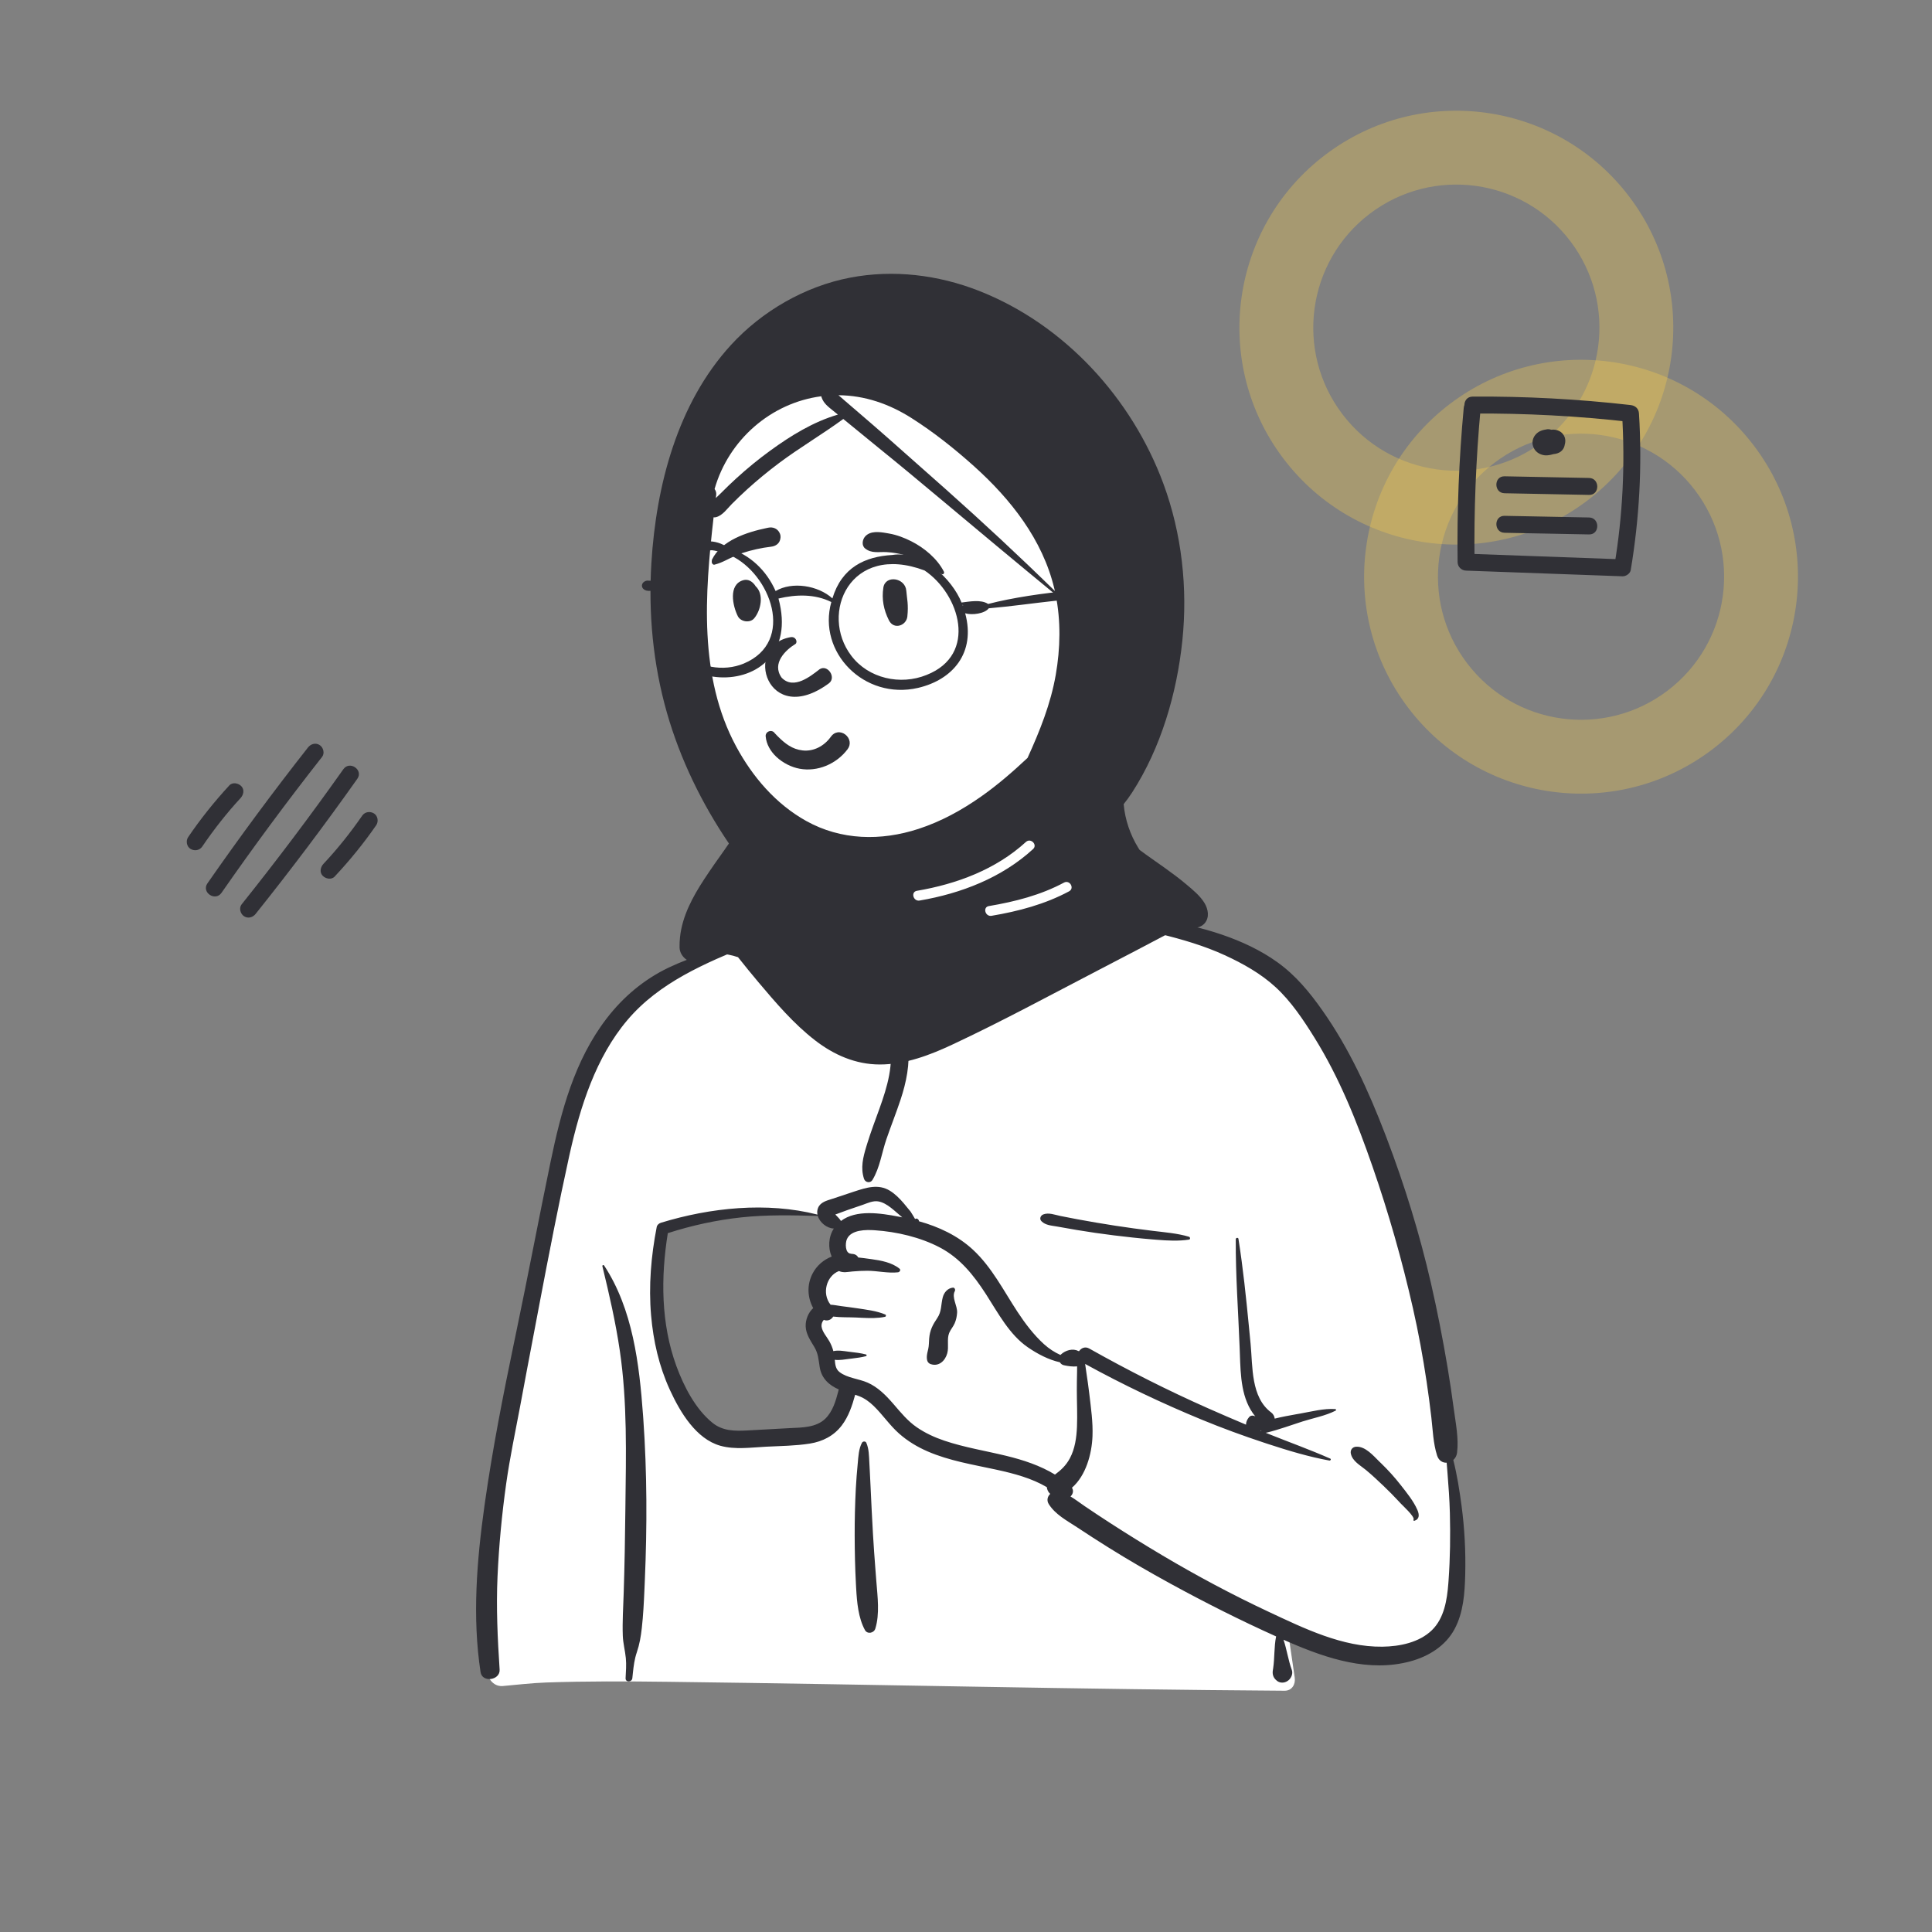
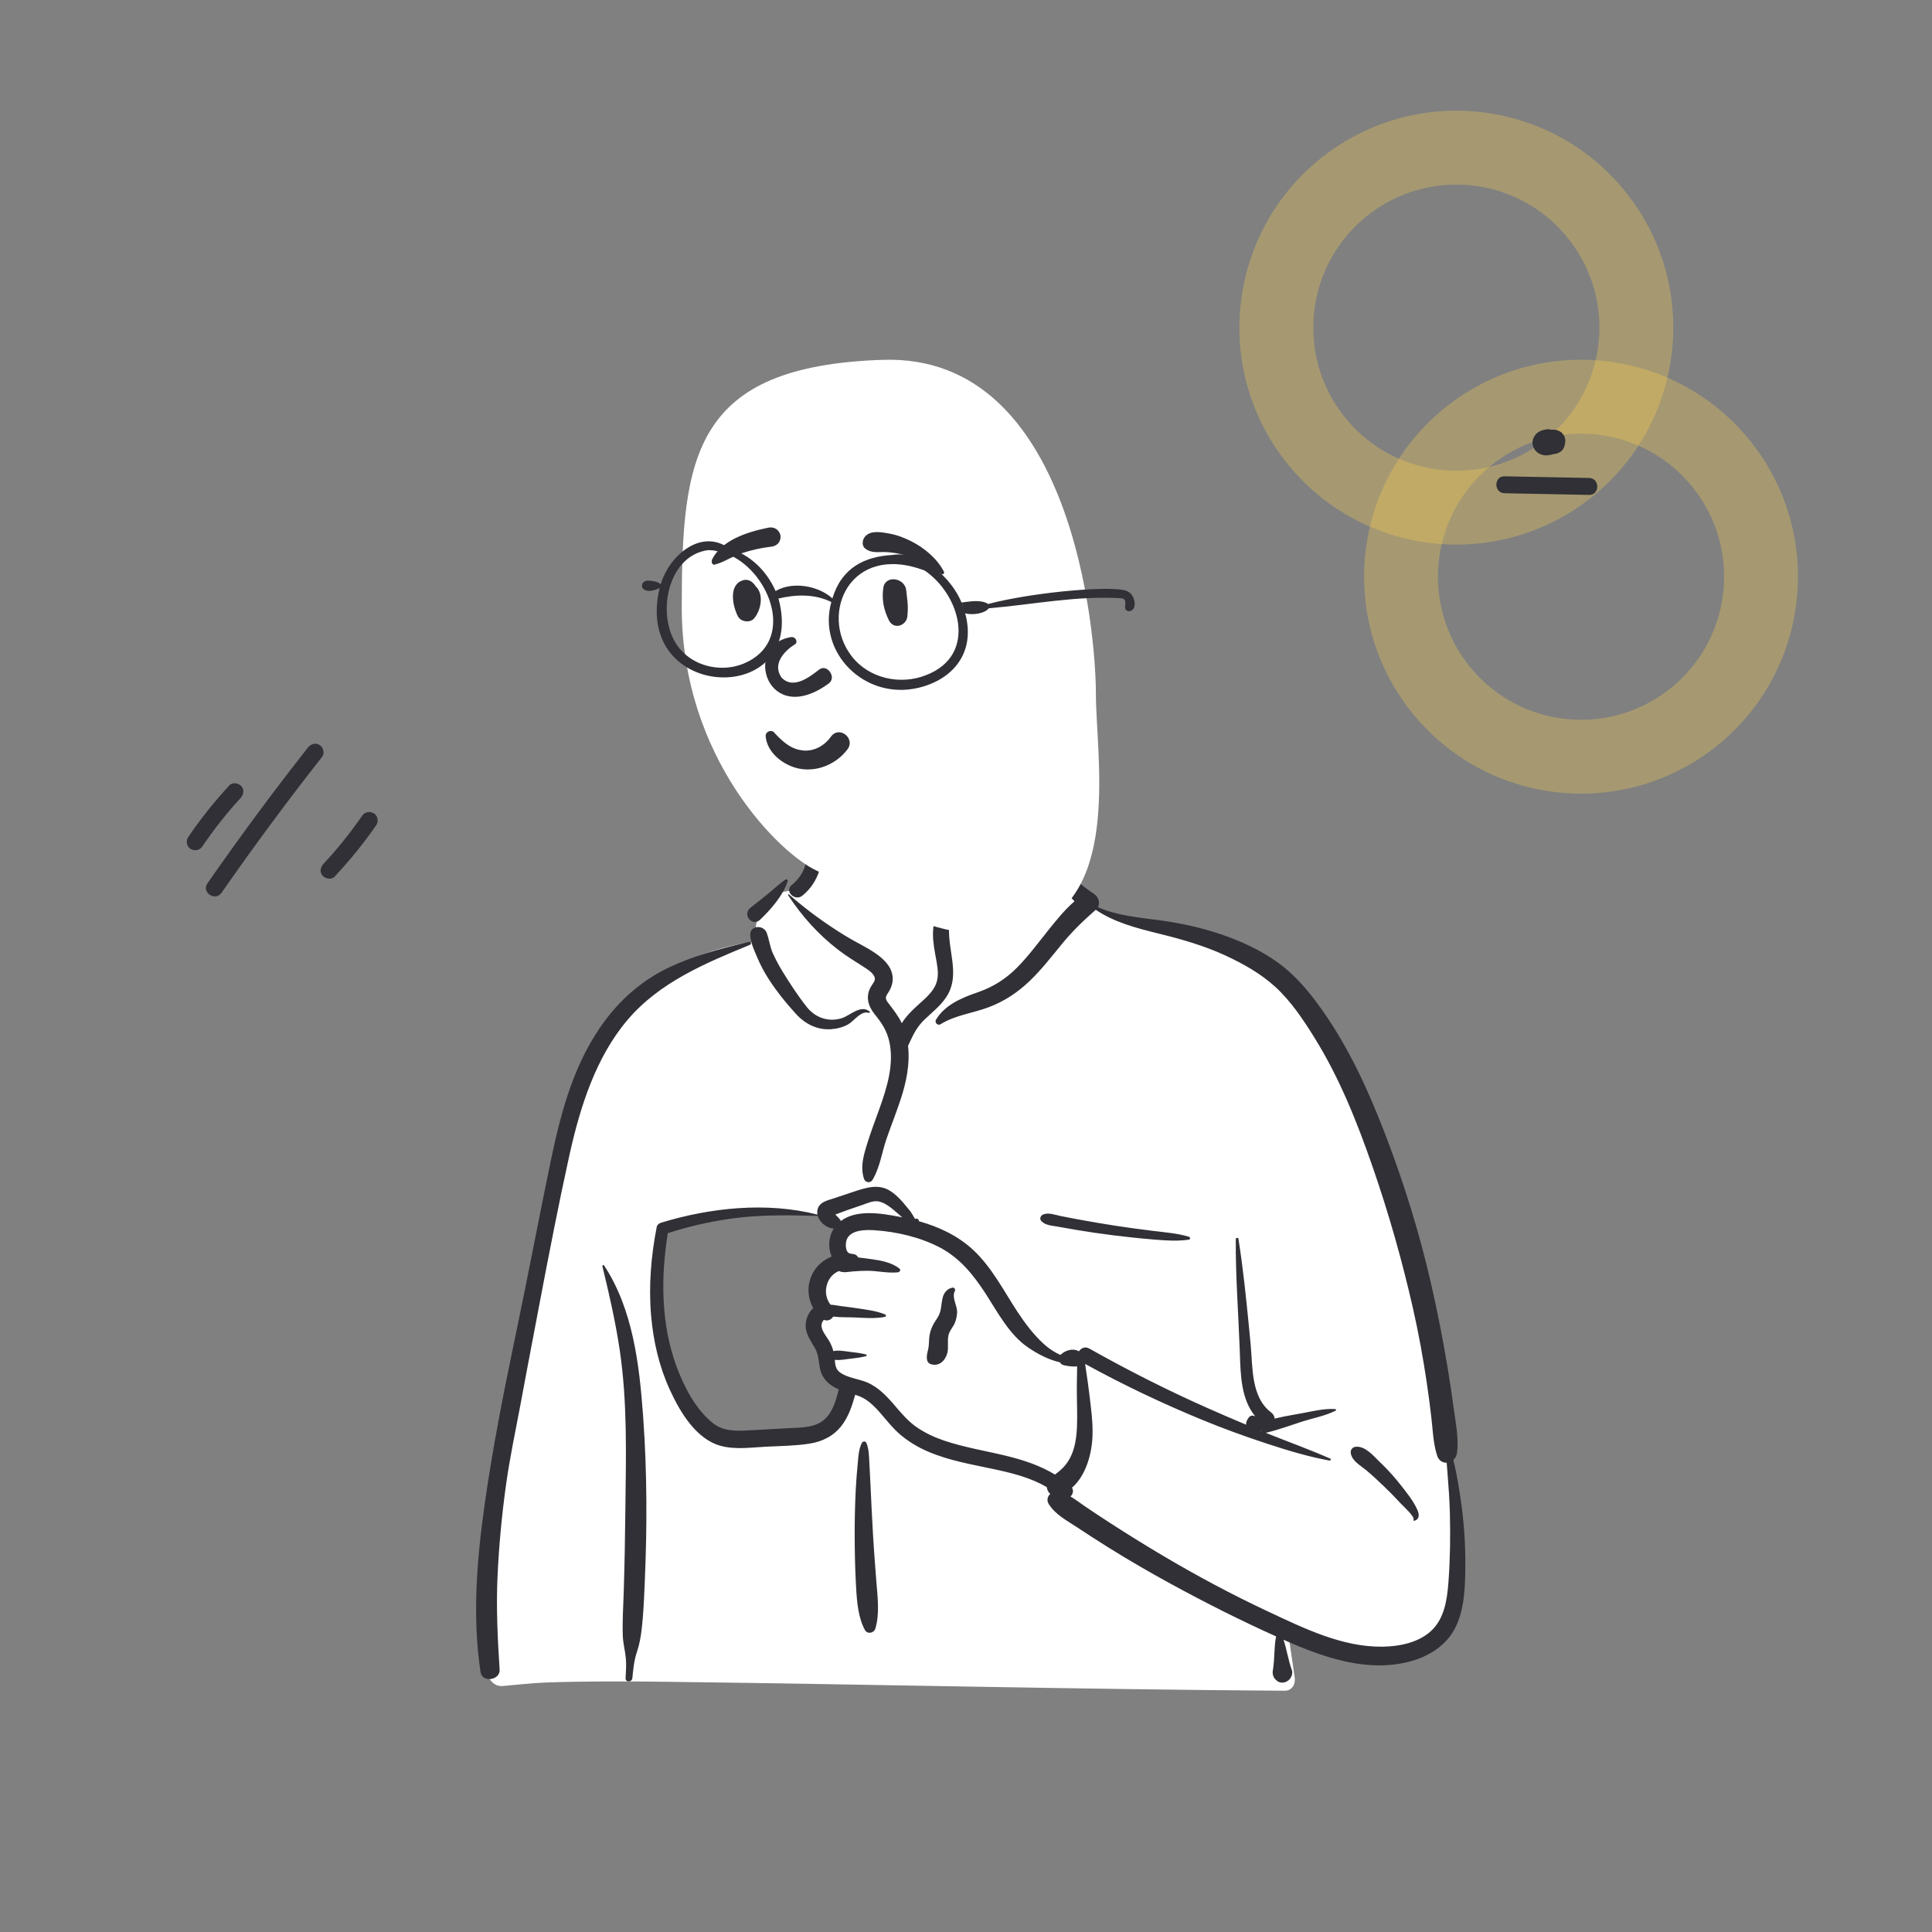
<svg xmlns="http://www.w3.org/2000/svg" width="570" height="570" viewBox="0 0 570 570" fill="none">
  <rect x="0" y="0" width="570" height="570" fill="#808080" stroke="none" />
  <g clip-path="url(#clip0_4_12911)">
    <path opacity="0.3" d="M468.348 147.658C440.188 169.02 400.042 163.509 378.68 135.348C357.317 107.188 362.829 67.042 390.989 45.68C419.15 24.317 459.296 29.829 480.658 57.989C502.02 86.15 496.509 126.296 468.348 147.658ZM404.158 63.04C385.585 77.129 381.951 103.606 396.04 122.179C410.129 140.752 436.606 144.387 455.179 130.298C473.752 116.209 477.387 89.731 463.298 71.158C449.209 52.585 422.731 48.951 404.158 63.04Z" fill="#FFD34D" />
    <path opacity="0.3" d="M505.135 221.137C476.975 242.499 436.829 236.988 415.467 208.828C394.105 180.667 399.616 140.521 427.776 119.159C455.937 97.797 496.083 103.308 517.445 131.469C538.807 159.629 533.296 199.775 505.135 221.137ZM440.945 136.519C422.372 150.608 418.738 177.086 432.827 195.659C446.916 214.232 473.394 217.866 491.966 203.777C510.539 189.688 514.174 163.21 500.085 144.638C485.996 126.065 459.518 122.43 440.945 136.519Z" fill="#FFD34D" />
    <path fill-rule="evenodd" clip-rule="evenodd" d="M294.477 239.064C285.285 232.066 262.209 228.92 252.399 235.657C242.709 242.423 241.653 253.365 237.137 263.431C232.877 261.422 225.842 264.299 224.607 268.251C223.075 270.115 223.006 275.352 221.95 277.857C175.985 285.172 169.007 320.999 163.474 361.673C156.155 402.947 139.54 444.13 146.753 486.601C145.813 487.961 145.072 489.283 144.387 490.852C142.745 493.645 144.86 497.598 148.171 497.445C152.458 497.069 156.702 496.555 161.008 496.394C172.946 495.98 184.894 496.029 196.836 496.181L198.465 496.202C258.65 496.951 318.833 498.427 379.021 498.819C381.204 498.822 382.273 496.864 381.982 494.933C381.395 491.045 380.85 487.154 380.281 483.264C394.517 487.023 409.651 487.969 423.847 483.659C424.84 482.648 421.533 483.196 421.009 483.043C434.073 474.117 430.172 455.315 429.014 441.772C421.818 395.368 419.281 344.025 391.478 304.427C379.449 288.267 361.815 275.473 341.551 272.594L340.989 272.517C335.064 271.728 328.461 271.473 323.28 268.251C317.454 263.6 314.971 255.008 308.842 254.928C306.818 254.901 304.064 257.461 301.101 259.199C300.88 255.376 298.819 252.149 298.364 249.184L298.327 248.931C297.852 245.475 298.503 242.365 294.477 239.064ZM195.694 362.899C208.612 353.927 241.98 358.435 242.744 358.938C244.426 360.044 245.15 360.142 246.06 361.578C246.958 361.697 247.855 361.821 248.752 361.948C250.551 362.535 249.217 364.747 247.14 363.958C248.389 369.347 244.712 373.179 243.247 378.506C242.772 380.235 243.23 383.346 243.247 385.113C243.105 387.367 240.614 390.028 241.029 392.289C242.505 400.326 250.518 408.166 247.14 415.96C244.902 420.362 238.171 422.607 233.696 424.104C224.425 427.661 208.27 423.97 202.883 415.96C200.01 411.688 196.681 400.912 194.968 397.569L194.588 392.267C193.652 379.086 192.819 364.896 195.694 362.899Z" fill="white" />
    <path fill-rule="evenodd" clip-rule="evenodd" d="M311.092 254.151C310.2 253.361 308.881 254.353 309.448 255.42C310.721 257.817 312.027 260.088 313.736 262.207C314.773 263.492 315.883 264.707 317.008 265.909C314.121 268.405 311.645 271.505 309.307 274.411C306.317 278.126 303.491 281.999 300.134 285.399C296.825 288.752 293.165 291.096 288.74 292.659L287.846 292.97C283.401 294.53 278.65 296.637 276.144 300.845C275.65 301.675 276.645 302.7 277.481 302.182C281.835 299.487 286.951 298.945 291.69 297.164C296.269 295.444 300.26 292.796 303.786 289.417C307.306 286.043 310.262 282.205 313.345 278.448C316.394 274.733 319.677 271.56 323.283 268.417C328.848 272.16 335.2 273.789 341.66 275.389L342.365 275.563C348.832 277.164 355.264 279.023 361.332 281.811C366.681 284.268 371.942 287.203 376.3 291.202C380.925 295.445 384.525 300.866 387.82 306.167C395.191 318.026 400.372 331.018 404.934 344.168C409.679 357.846 413.647 371.798 416.851 385.916C418.481 393.097 419.804 400.329 420.892 407.612C421.415 411.12 421.88 414.635 422.289 418.158C422.725 421.919 422.825 425.79 423.979 429.407C424.474 430.957 425.643 431.6 426.812 431.545L427.05 434.516C427.365 438.476 427.658 442.437 427.758 446.422C427.922 453.048 427.848 459.655 427.371 466.266L427.303 467.168C426.929 471.993 426.092 477.415 422.462 480.948C418.704 484.608 412.924 485.758 407.858 485.824C396.059 485.978 384.701 480.404 374.26 475.515C363.507 470.479 353.048 464.889 342.839 458.827C337.64 455.74 332.498 452.55 327.421 449.267C324.929 447.655 322.455 446.016 320 444.351C318.593 443.397 317.261 442.352 315.829 441.506C316.531 440.853 316.844 439.826 316.256 438.929C320.395 435.338 322.117 428.928 322.319 423.742C322.482 419.556 321.865 415.382 321.379 411.235C321.134 409.144 320.831 407.056 320.516 404.975C320.392 404.152 320.297 403.273 320.151 402.405C331.327 408.544 342.816 414.012 354.609 418.87C360.654 421.36 366.776 423.599 372.983 425.651L374.241 426.065C380.122 427.989 386.144 429.807 392.223 430.908C392.548 430.966 392.812 430.487 392.465 430.334C386.54 427.72 380.41 425.515 374.396 423.108L373.408 422.706V422.706C373.522 422.699 373.639 422.684 373.762 422.654C377.289 421.803 380.789 420.492 384.248 419.388C387.458 418.363 391.065 417.719 394.066 416.172C394.297 416.053 394.168 415.732 393.943 415.717C390.57 415.483 386.909 416.466 383.602 417.044L382.359 417.261C380.278 417.628 378.151 418.023 376.08 418.537C376.005 417.843 375.618 417.147 375.066 416.739C368.998 412.246 369.614 403.171 368.965 396.479L368.484 391.511C367.637 382.817 366.742 374.124 365.381 365.494C365.309 365.033 364.595 365.165 364.592 365.6C364.522 376.298 365.33 386.945 365.735 397.626L365.798 399.378C366.021 405.968 366.197 412.812 370.348 417.883C369.768 417.543 368.983 417.543 368.513 418.103C367.935 418.79 367.601 419.562 367.612 420.32C363.86 418.747 360.125 417.134 356.408 415.488C344.458 410.195 332.758 404.271 321.368 397.862C320.142 397.173 318.977 397.715 318.371 398.624L318.284 398.612C318.269 398.61 318.254 398.608 318.239 398.608L318.152 398.604C318.149 398.604 318.146 398.604 318.143 398.604C316.539 397.724 314.355 398.351 312.979 399.636C312.938 399.674 312.904 399.716 312.868 399.757C311.126 398.975 309.499 397.92 308.023 396.582C305.003 393.845 302.444 390.461 300.214 387.067C296.106 380.817 292.617 373.866 287.069 368.721C282.561 364.541 276.972 361.938 271.108 360.304C271.133 360.133 271.067 359.95 270.949 359.829C270.647 359.52 270.433 359.414 270.043 359.601C270.012 359.616 269.994 359.637 269.981 359.659L269.409 358.682C269.097 358.152 268.776 357.617 268.665 357.477C267.999 356.639 267.314 355.807 266.618 354.993C265.439 353.615 264.095 352.254 262.539 351.298C259.132 349.206 255.55 350.39 252.048 351.534C249.931 352.225 247.822 352.939 245.709 353.64L245.491 353.712C243.916 354.218 242.072 354.66 241.368 356.329C241.089 356.989 241.046 357.675 241.176 358.34C226.213 354.535 209.593 356.283 194.992 360.749C194.432 360.92 193.872 361.381 193.754 361.986C192.081 370.564 191.336 379.36 192.093 388.084C192.746 395.615 194.415 402.994 197.56 409.888L197.739 410.278C200.694 416.667 205.379 424.543 212.533 426.545C216.853 427.754 221.63 427.042 226.036 426.82C230.318 426.605 234.695 426.573 238.936 425.9C242.713 425.301 246.023 423.608 248.357 420.538C250.371 417.888 251.431 414.687 252.3 411.502C252.697 411.629 253.092 411.763 253.481 411.915C255.122 412.556 256.513 413.59 257.77 414.807C260.424 417.377 262.483 420.499 265.261 422.951C267.775 425.172 270.64 426.898 273.713 428.226C280.081 430.977 286.912 432.076 293.648 433.534L294.118 433.636C299.188 434.748 304.364 436.114 308.84 438.754C308.927 439.531 309.281 440.262 309.849 440.741C309.06 441.482 308.725 442.655 309.419 443.757C311.357 446.831 314.694 448.58 317.691 450.546L317.886 450.675C320.833 452.629 323.806 454.544 326.804 456.42C332.898 460.234 339.119 463.838 345.428 467.284C355.575 472.826 365.94 478.054 376.492 482.796C375.859 485.911 376.09 489.124 375.614 492.26L375.541 492.707C375.338 493.871 375.613 494.845 376.415 495.605L376.499 495.683L376.498 495.673L376.573 495.742L376.598 495.763L376.59 495.756C376.682 495.841 376.778 495.92 376.875 495.987L376.999 496.067V496.067C377.771 496.536 378.765 496.531 379.556 496.116L379.647 496.067L379.799 495.98C380.843 495.379 381.564 493.89 381.13 492.707C380.065 489.801 379.663 486.698 378.679 483.772L379.459 484.121V484.121L380.488 484.569C391.613 489.379 403.971 493.429 416.093 490.151C421.449 488.701 426.455 485.636 429.135 480.64C431.772 475.723 432.145 470.015 432.285 464.546C432.458 457.797 432.096 450.944 431.205 444.252C430.608 439.76 429.885 435.184 428.77 430.738C429.343 430.232 429.765 429.507 429.876 428.608C430.402 424.362 429.482 419.948 428.918 415.724C428.367 411.6 427.759 407.485 427.071 403.381C425.681 395.095 424.067 386.826 422.188 378.637C418.843 364.062 414.427 349.746 409.11 335.772L408.644 334.555C403.73 321.783 398.041 309.283 390.12 298.063C386.33 292.694 382.324 287.827 376.97 283.959C371.953 280.335 366.295 277.725 360.456 275.73C354.61 273.734 348.602 272.397 342.487 271.564C336.277 270.719 329.723 270.201 323.93 267.655C324.663 266.341 324.034 264.568 322.8 263.754C318.65 261.012 314.812 257.446 311.092 254.151ZM178.232 373.361C178.058 373.097 177.646 373.263 177.722 373.576C179.74 381.844 181.635 390.128 182.873 398.554C185.106 413.761 184.695 429.167 184.513 444.487L184.504 445.279C184.41 453.531 184.28 461.783 184.007 470.032C183.869 474.201 183.596 478.41 183.744 482.581C183.825 484.844 184.428 486.984 184.642 489.22C184.829 491.174 184.663 493.159 184.569 495.117C184.507 496.418 186.428 496.363 186.559 495.117L186.726 493.505C186.943 491.466 187.211 489.439 187.88 487.486C188.684 485.138 189.07 482.833 189.348 480.367C189.776 476.59 189.966 472.774 190.13 468.97L190.243 466.339C190.932 450.441 190.908 434.469 189.793 418.588L189.711 417.454C188.608 402.442 186.693 386.223 178.232 373.361ZM221.26 278.748C221.788 278.532 221.603 277.735 221.019 277.874L219.957 278.127C212.177 279.99 204.538 282.009 197.276 285.475C190.009 288.944 183.857 294.123 178.969 300.491C169.466 312.87 165.517 327.913 162.4 342.943C158.936 359.643 155.781 376.405 152.287 393.1L151.638 396.21C148.404 411.76 145.351 427.318 143.102 443.052L142.94 444.193C140.672 460.373 139.307 477.113 141.782 493.334C142.272 496.544 147.614 495.745 147.405 492.574C146.802 483.407 146.37 474.289 146.787 465.102C147.205 455.913 148.067 446.765 149.352 437.656C150.434 429.991 152.046 422.421 153.472 414.817L153.696 413.616C154.89 407.148 156.122 400.687 157.35 394.225L159.187 384.55C161.939 370.064 164.745 355.565 167.915 341.17L168.104 340.323C171.206 326.473 175.781 311.966 185.088 300.968C194.533 289.807 208.053 284.186 221.26 278.748ZM255.58 425.647C255.352 425.141 254.558 425.196 254.314 425.647C253.356 427.412 253.25 429.666 253.069 431.659L253.05 431.864C252.82 434.296 252.616 436.736 252.492 439.176C252.255 443.807 252.142 448.432 252.156 453.068C252.171 457.82 252.267 462.566 252.523 467.311L252.593 468.582C252.827 472.705 253.219 477.304 255.179 480.909C255.891 482.22 257.828 481.834 258.241 480.509C259.592 476.17 258.898 471.025 258.552 466.581L258.283 463.113C258.016 459.645 257.762 456.175 257.56 452.703C257.284 447.953 257.056 443.198 256.837 438.445C256.765 436.901 256.688 435.357 256.607 433.814L256.482 431.499C256.375 429.562 256.384 427.437 255.58 425.647ZM407.557 431.797L406.959 431.219C405.122 429.422 402.801 426.654 400.085 426.825C399.002 426.894 398.312 427.793 398.537 428.858C399.017 431.134 401.34 432.316 403.012 433.706C404.844 435.228 406.571 436.856 408.294 438.498C409.823 439.955 411.293 441.453 412.728 442.998L413.265 443.58C413.779 444.141 417.442 447.453 417.046 448.313L417.024 448.351C416.914 448.516 417.098 448.742 417.28 448.684C418.862 448.185 418.764 446.829 418.166 445.456C417.016 442.817 415.004 440.376 413.247 438.123C411.495 435.875 409.598 433.782 407.557 431.797V431.797ZM249.848 365.624C251.071 362.734 255.577 362.794 258.135 362.967C264.577 363.402 271.547 365.032 277.278 368.042C283.221 371.163 287.223 376.163 290.805 381.692L290.973 381.952C294.463 387.377 297.825 393.799 303.292 397.529C306.076 399.43 309.327 401.165 312.705 401.916C312.937 402.324 313.313 402.647 313.805 402.764L314.034 402.817C314.996 403.029 316.491 403.264 317.782 403.123C317.774 403.755 317.78 404.381 317.764 404.98C317.719 406.694 317.699 408.416 317.699 410.131C317.699 413.725 317.892 417.327 317.742 420.921C317.609 424.1 317.16 427.421 315.633 430.262C314.514 432.347 313.036 433.727 311.252 435.044C306.863 432.37 301.901 430.74 296.864 429.515C290.773 428.033 284.536 427.043 278.584 425.034C275.719 424.066 272.965 422.8 270.469 421.081C267.82 419.255 265.797 416.784 263.716 414.368L263.391 413.992C261.266 411.557 258.948 409.226 255.946 407.906C253.361 406.768 249.954 406.565 247.693 404.805C246.511 403.884 246.412 402.548 246.288 401.179C247.735 401.386 249.268 401.055 250.711 400.886L251.458 400.798C252.823 400.636 254.156 400.458 255.499 400.111C255.749 400.046 255.749 399.67 255.499 399.606C253.912 399.196 252.338 399.021 250.711 398.831L250.329 398.783C248.856 398.59 247.309 398.299 245.864 398.623C245.605 397.637 245.231 396.696 244.706 395.753C243.969 394.429 242.574 392.928 242.386 391.381C242.33 390.919 242.437 390.374 242.655 389.966L242.73 389.827C242.822 389.662 242.93 389.497 243.089 389.394C243.107 389.415 243.144 389.438 243.225 389.464C244.336 389.813 245.306 389.27 245.82 388.431C248.005 388.702 250.389 388.611 252.438 388.702L254.509 388.802C256.723 388.903 259.037 388.948 261.116 388.5C261.407 388.438 261.495 387.955 261.204 387.831C258.647 386.737 255.545 386.389 252.808 385.969C251.279 385.734 249.739 385.555 248.205 385.348C247.184 385.211 246.101 384.983 245.043 384.929C242.391 381.628 243.82 376.42 247.511 374.999C248.855 375.59 250.064 375.246 251.533 375.12C253 374.994 254.47 374.909 255.942 374.915C258.892 374.928 262.019 375.704 264.94 375.37C265.415 375.315 265.857 374.683 265.384 374.297C263.148 372.473 259.943 371.878 257.104 371.489L256.516 371.411C255.564 371.286 254.407 371.104 253.206 370.995C252.935 370.466 252.448 370.066 251.716 369.966C251.499 369.937 251.28 369.919 251.062 369.901L251.065 369.879V369.879C249.281 369.793 249.358 366.78 249.848 365.624ZM372.007 421.995C372.039 422.044 372.073 422.09 372.11 422.135L372.167 422.201L371.873 422.081L372.007 421.995V421.995ZM218.71 359.165C226.221 358.359 233.742 358.529 241.275 358.745C241.877 360.715 243.975 362.394 246.006 362.458C244.415 364.879 244.251 368.157 245.367 370.725C242.997 371.668 240.956 373.362 239.717 375.774C237.999 379.118 238.223 382.84 239.922 385.93C238.472 387.242 237.617 389.373 237.703 391.381C237.798 393.62 239.133 395.533 240.242 397.387C241.441 399.392 241.481 401.157 241.849 403.403C242.388 406.689 244.605 408.682 247.458 409.927L247.306 410.523C246.571 413.385 245.656 416.405 243.554 418.498C240.85 421.191 236.655 421.166 233.082 421.336L232.91 421.345C229.638 421.508 226.369 421.7 223.098 421.885L220.645 422.022C216.88 422.229 213.264 422.254 210.19 419.766C205.172 415.703 201.732 408.98 199.554 403.029C194.984 390.537 194.929 376.828 197.027 363.818C204.063 361.55 211.363 359.955 218.71 359.165ZM281.169 379.89L281.114 379.894C279.568 380.071 278.505 381.323 278.127 382.808C277.578 384.966 277.847 386.918 276.525 388.866C275.165 390.87 274.328 392.474 274.131 394.949C274.049 395.968 274.087 396.984 273.86 397.98L273.695 398.679C273.521 399.424 273.378 400.141 273.465 400.941C273.544 401.67 273.899 402.238 274.631 402.472C277.015 403.234 278.856 401.478 279.472 399.257C280.004 397.338 279.294 395.051 280.044 393.25C280.46 392.251 281.227 391.415 281.661 390.41C282.09 389.413 282.306 388.372 282.375 387.289C282.505 385.24 280.693 382.778 281.704 380.921C281.919 380.525 281.675 379.878 281.169 379.89ZM312.84 358.746C311.225 358.418 309.393 357.666 307.801 358.291C306.983 358.613 306.578 359.61 307.27 360.304C308.47 361.507 310.215 361.574 311.832 361.858L311.975 361.883C313.887 362.237 315.802 362.572 317.72 362.89C321.329 363.488 324.946 364.016 328.575 364.465C332.304 364.926 336.042 365.337 339.786 365.646L341.235 365.765C344.397 366.018 347.688 366.208 350.791 365.724C351.242 365.654 351.169 364.997 350.791 364.882C347.392 363.854 343.663 363.578 340.148 363.143C336.412 362.679 332.682 362.19 328.962 361.609C325.248 361.029 321.538 360.407 317.843 359.719C316.172 359.408 314.504 359.084 312.84 358.746ZM254.582 355.443C255.999 354.942 257.558 354.199 259.093 354.447C261.741 354.876 264.097 357.455 266.192 359.153L265.14 358.949C259.756 357.914 252.626 356.8 248.107 360.222C248.095 360.202 248.086 360.183 248.073 360.163C247.708 359.609 247.286 359.177 246.824 358.703C246.78 358.661 246.737 358.618 246.696 358.575L246.447 358.31L247.016 358.113C248.235 357.682 249.68 357.125 249.908 357.044L249.924 357.039C251.479 356.512 253.035 355.992 254.582 355.443ZM298.819 242.617C299.041 239.768 294.606 239.791 294.386 242.617C293.907 248.785 295.295 254.895 298.284 260.303C298.306 260.343 298.33 260.378 298.353 260.415C296.484 261.388 294.593 262.32 292.661 263.154C290.189 264.221 287.67 265.193 285.106 266.017C282.787 266.763 279.93 267.058 277.98 268.61C273.869 271.883 275.414 278.676 276.205 283.078L276.328 283.773C276.722 286.039 277.007 288.364 276.051 290.538C275.031 292.861 272.968 294.584 271.127 296.245L270.755 296.582C269.125 298.067 267.262 299.872 266.066 301.885C264.974 299.629 263.486 297.784 261.912 295.708C260.789 294.227 261.589 293.738 262.395 292.291C263.171 290.898 263.55 289.413 263.308 287.823C262.86 284.888 260.514 282.768 258.178 281.175C255.42 279.295 252.342 277.902 249.491 276.153C243.632 272.559 237.926 268.45 232.786 263.886C232.644 263.76 232.398 263.925 232.512 264.097C236.572 270.272 241.334 275.608 247.185 280.137C249.558 281.974 252.051 283.497 254.56 285.098L255.281 285.561C256.289 286.214 257.545 287.086 258.001 288.196C258.459 289.314 257.482 290.157 256.956 291.083C255.285 294.022 256.091 296.764 258.072 299.256L258.164 299.371C260.132 301.796 261.624 304.051 262.337 307.149C263.87 313.804 261.735 320.736 259.5 326.984L259.412 327.23C258.203 330.598 256.918 333.941 255.867 337.363L255.578 338.309C254.626 341.457 253.847 344.562 254.915 347.798C255.278 348.899 256.779 349.159 257.403 348.123C259.603 344.47 260.152 340.073 261.531 336.056C262.875 332.141 264.419 328.297 265.717 324.367C267.389 319.305 268.508 313.858 267.901 308.549C267.919 308.518 267.938 308.489 267.953 308.456L268.379 307.526C269.539 305.005 270.66 302.804 272.771 300.796C274.972 298.7 277.362 296.845 279.094 294.308C282.856 288.798 280.529 282.669 280.075 276.644L280.023 275.905C279.94 274.654 279.895 272.954 280.712 272.089C281.632 271.114 283.788 270.865 285.008 270.434C288.16 269.318 291.267 268.019 294.225 266.458C297.042 264.973 299.77 263.332 302.31 261.409L303.598 260.441C305.629 258.909 307.736 257.235 309.097 255.149C309.255 254.909 308.988 254.522 308.703 254.637C306.43 255.559 304.354 257.026 302.227 258.302C302.194 258.224 302.156 258.145 302.112 258.066C299.481 253.306 298.399 248.031 298.819 242.617ZM226.215 275.234C225.31 272.751 221.183 272.943 221.347 275.892C221.473 278.159 222.436 280.204 223.316 282.262L223.41 282.482C224.318 284.626 225.367 286.639 226.623 288.604C229.022 292.36 231.832 295.846 234.834 299.136C237.555 302.119 241.127 303.943 245.243 303.64C246.977 303.512 248.727 303.071 250.247 302.205C252.051 301.176 254.012 298.086 256.314 298.835C256.537 298.907 256.745 298.581 256.552 298.426C253.894 296.286 250.877 299.604 248.332 300.404C244.497 301.608 240.561 300.277 238.093 297.177C235.516 293.941 233.144 290.318 230.978 286.794C229.878 285.005 228.874 283.148 228.008 281.234C227.133 279.303 226.934 277.203 226.215 275.234ZM232.397 259.955C232.509 259.612 232.083 259.286 231.781 259.481C230.035 260.618 228.521 262.12 226.91 263.437C225.122 264.898 223.321 266.329 221.493 267.738C218.827 269.793 221.919 273.575 224.265 271.331C227.477 268.26 230.994 264.246 232.397 259.955ZM241.987 247.938C241.278 245.202 237.08 246.33 237.692 249.034L237.712 249.116C238.871 253.582 237.221 258.129 233.699 261.024L233.569 261.13C231.341 262.912 234.498 266.029 236.704 264.263C241.52 260.41 243.524 253.863 241.987 247.938Z" fill="#303036" />
    <path fill-rule="evenodd" clip-rule="evenodd" d="M260.564 106.162C204.519 107.936 201.139 134.551 201.139 179.185C201.139 223.818 230.212 251.944 240.918 256.855C251.623 261.766 279.812 282.861 305.251 273.14C330.689 263.419 323.323 222.348 323.323 204.702C323.323 187.055 316.609 104.388 260.564 106.162Z" fill="white" />
-     <path fill-rule="evenodd" clip-rule="evenodd" d="M237.828 242.196C248.12 247.941 259.905 248.164 270.975 244.549C277.614 242.387 283.702 239.043 289.399 235.045C294.356 231.564 298.779 227.704 303.162 223.605C306.77 215.65 309.983 207.709 311.488 199.054C312.836 191.284 313.014 183.217 311.451 175.463C299.885 165.951 288.39 156.361 276.911 146.742C271.064 141.843 265.204 136.97 259.272 132.175C256.259 129.74 253.277 127.268 250.276 124.822C249.78 124.42 249.289 124.018 248.793 123.616C242.598 128.15 235.955 132.037 229.803 136.646C226.582 139.062 223.451 141.634 220.468 144.34C218.904 145.759 217.377 147.222 215.888 148.722C214.525 150.092 213.211 152.058 211.278 152.576C211.014 152.646 210.765 152.661 210.53 152.627C207.946 175.247 206.11 199.672 217.18 220.214C222.01 229.174 228.857 237.186 237.828 242.196ZM304.781 250.51C306.198 249.211 304.086 247.111 302.675 248.403C293.811 256.521 282.222 260.824 270.517 262.816C268.628 263.138 269.434 266.007 271.309 265.688C283.53 263.608 295.542 258.971 304.781 250.51ZM315.418 262.965C317.11 262.057 315.604 259.487 313.915 260.393C307.009 264.096 299.434 266.02 291.751 267.319C289.861 267.639 290.667 270.508 292.542 270.191C300.486 268.848 308.282 266.791 315.418 262.965ZM287.311 137.498C281.58 132.357 275.421 127.465 268.916 123.337C262.333 119.16 255.142 116.662 247.371 116.602C247.915 117.038 248.432 117.522 248.958 117.972C250.424 119.227 251.888 120.489 253.351 121.747C256.278 124.267 259.212 126.784 262.102 129.345C267.791 134.393 273.5 139.415 279.178 144.475C290.092 154.198 300.771 164.134 311.22 174.357C311.163 174.107 311.104 173.858 311.045 173.609C307.585 159.164 298.176 147.248 287.311 137.498ZM242.389 117.232C242.352 117.12 242.325 117.012 242.311 116.908C227.398 118.851 214.942 129.821 210.824 144.266C211.182 144.765 211.379 145.357 211.305 145.986C211.267 146.302 211.23 146.623 211.193 146.939C211.703 146.433 212.228 145.96 212.674 145.509C214.161 144.005 215.683 142.542 217.247 141.116C220.446 138.202 223.767 135.477 227.268 132.934C233.355 128.511 239.946 124.446 247.204 122.324C246.727 121.933 246.25 121.542 245.77 121.155C244.337 119.99 243.007 119.03 242.389 117.232ZM215.653 101.786C224.81 91.783 237.489 84.457 250.841 81.91C263.591 79.475 276.791 81.08 288.837 85.812C314.042 95.714 333.93 117.489 343.243 142.721C348.672 157.422 350.451 173.538 348.82 189.099C347.197 204.589 342.531 220.586 334.042 233.764C333.263 234.971 332.411 236.128 331.517 237.249C331.915 241.798 333.435 246.258 335.825 250.137C335.954 250.345 336.089 250.549 336.223 250.753C338.671 252.586 341.21 254.306 343.689 256.081C345.837 257.619 347.963 259.197 349.983 260.901C351.89 262.51 354.105 264.301 355.396 266.472C356.454 268.251 356.885 270.669 355.441 272.365C353.701 274.408 350.753 273.687 348.396 273.687C348.194 273.687 347.993 273.692 347.791 273.694C347.083 274.139 346.354 274.541 345.648 274.915C338.51 278.698 331.346 282.439 324.174 286.162C309.89 293.581 295.666 301.299 281.088 308.13C274.333 311.298 267.102 314.067 259.536 314.056C252.439 314.045 246.023 311.227 240.483 306.942C234.167 302.061 228.887 295.863 223.764 289.788C221.716 287.356 219.709 284.896 217.739 282.402C213.956 281.14 210.202 280.771 206.829 283.206C204.122 285.16 200.555 282.502 200.491 279.569C200.469 278.527 200.513 277.499 200.625 276.486C201.303 270.232 204.364 264.574 207.812 259.325C209.696 256.454 211.68 253.636 213.676 250.844C214.146 250.185 214.607 249.526 215.054 248.856C207.037 237.055 200.677 223.97 196.768 210.296C192.66 195.908 191.264 180.987 192.18 166.078C193.588 143.227 199.858 119.044 215.653 101.786Z" fill="#303036" />
    <path fill-rule="evenodd" clip-rule="evenodd" d="M243.694 225.943C246.198 224.922 248.431 223.219 250.064 221.043C250.631 220.287 250.779 219.489 250.66 218.758C250.526 217.937 250.04 217.192 249.377 216.693C248.712 216.192 247.88 215.945 247.076 216.071C246.378 216.181 245.682 216.563 245.132 217.356L245.017 217.515C244.046 218.828 242.781 219.905 241.34 220.6C239.95 221.269 238.397 221.581 236.789 221.4C233.727 221.054 231.616 219.398 229.373 217.15C229.095 216.866 228.816 216.573 228.537 216.275C228.36 216.006 228.115 215.833 227.843 215.742C227.541 215.641 227.199 215.646 226.886 215.756C226.584 215.861 226.315 216.06 226.134 216.326C225.962 216.579 225.864 216.89 225.896 217.249C226.101 219.579 227.32 221.659 229.05 223.292C230.973 225.105 233.521 226.36 235.92 226.8C238.563 227.284 241.256 226.937 243.694 225.943V225.943ZM234.673 189.996C231.861 191.705 227.577 195.689 230.602 199.926C234.162 203.661 239.289 199.378 241.815 197.441C244.157 195.94 246.789 199.801 244.616 201.554C226.361 215.065 218.953 190.443 233.251 187.987C234.825 187.716 235.41 189.467 234.673 189.996ZM267.385 174.278C267.074 170.423 261.201 169.548 260.617 173.363C260.094 176.78 260.71 179.919 262.25 182.996C263.721 185.936 267.418 184.564 267.698 181.888C268.073 178.3 267.578 176.677 267.385 174.278ZM222.678 172.572C221.86 171.499 220.677 170.768 219.261 171.181C214.835 172.474 216.14 178.755 217.694 181.813C218.538 183.473 221.268 183.894 222.502 182.432C224.513 180.048 225.475 175.287 222.919 172.939C222.85 172.818 222.773 172.695 222.678 172.572ZM262.312 157.409L261.613 157.286C259.45 156.912 256.761 156.553 255.231 158.291C254.42 159.213 254.141 160.926 255.231 161.808C257.15 163.361 259.271 162.759 261.57 162.891C263.464 162.999 265.285 163.313 267.11 163.834C271.114 164.978 274.376 167.067 277.795 169.36C278.244 169.661 278.702 169.087 278.488 168.668C276.514 164.802 272.689 161.627 268.857 159.692C266.812 158.659 264.574 157.802 262.312 157.409ZM226.713 155.677L226.177 155.787C220.355 157.003 212.79 159.434 210.032 165.152C209.927 165.96 210.038 166.134 210.129 166.247L210.159 166.285C210.233 166.381 210.292 166.515 210.643 166.625C210.74 166.601 210.839 166.577 210.938 166.551C212.202 166.22 213.202 165.764 214.17 165.29L215.219 164.773C216.437 164.176 217.666 163.601 218.968 163.176C221.746 162.27 224.605 161.632 227.507 161.291C228.136 161.217 228.742 161.005 229.219 160.641C229.673 160.296 230.02 159.818 230.178 159.182C230.382 158.36 230.324 157.737 229.882 156.996C229.55 156.438 229.075 156.052 228.53 155.83C227.974 155.604 227.342 155.551 226.713 155.677Z" fill="#303036" />
    <path fill-rule="evenodd" clip-rule="evenodd" d="M201.348 192.263C205.869 196.934 213.416 198.274 219.431 195.769C234.875 189.318 227.315 169.197 215.405 163.793C213.917 163.422 211.929 162.543 210.117 162.343C209.953 162.263 209.597 162.495 209.164 162.275C196.031 163.741 193.04 184.124 201.348 192.263M251.162 193.459C256.232 200.182 265.659 202.257 273.36 199.131C288.576 193.14 283.179 175.298 272.769 168.303C250.779 160.042 241.698 181.062 251.162 193.459M284.145 178.561C284.159 178.554 284.173 178.551 284.188 178.544C284.108 178.509 284.027 178.474 283.947 178.437C283.973 178.506 284.001 178.573 284.027 178.641C284.066 178.614 284.101 178.582 284.145 178.561M190.88 171.293C192.122 171.296 193.915 171.5 194.943 172.361C197.477 163.816 206.831 155.908 214.967 161.674C221.373 163.734 226.127 168.302 228.829 174.376C233.701 171.479 241.361 172.716 245.585 176.547C248.352 167.407 255.161 164.207 263.265 163.734C272.111 162.286 280.928 170.874 283.679 177.764C285.966 177.504 289.384 176.776 291.536 178.188C305.502 174.526 329.919 172.507 332.758 174.542C334.782 175.318 335.892 180.093 333.066 180.35C330.603 180.001 333.353 176.852 330.871 176.508C317.644 175.688 304.803 178.351 291.716 179.469C290.547 181.04 286.772 181.566 284.758 180.935C287.93 192.623 281.082 200.574 270.822 202.956C254.934 206.605 241.112 192.396 245.266 177.617C240.454 175.223 234.918 175.326 229.675 176.587C238.436 208.822 186.508 207.375 194.618 173.465C189.221 176.149 188.049 171.835 190.88 171.293" fill="#303036" />
    <g clip-path="url(#clip1_4_12911)">
      <path d="M106.867 240.641C105.103 243.193 103.251 245.683 101.305 248.1C100.36 249.273 99.394 250.43 98.407 251.569C97.385 252.748 96.613 253.6 95.449 254.842C94.557 255.794 94.2 257.317 95.194 258.369C96.044 259.27 97.764 259.645 98.721 258.624C103.173 253.875 107.289 248.825 110.991 243.469C111.735 242.391 111.486 240.707 110.343 239.993C109.191 239.273 107.662 239.491 106.867 240.641Z" fill="#303036" />
-       <path d="M75.416 269.634C85.806 256.643 95.813 243.349 105.423 229.77C107.285 227.139 103.16 224.313 101.3 226.942C91.69 240.521 81.683 253.815 71.293 266.806C70.449 267.861 70.884 269.558 71.94 270.282C73.123 271.093 74.57 270.692 75.416 269.634Z" fill="#303036" />
    </g>
    <g clip-path="url(#clip2_4_12911)">
      <path d="M59.664 249.765C61.407 247.198 63.239 244.693 65.165 242.261C66.1 241.079 67.057 239.915 68.034 238.768C69.046 237.58 69.811 236.722 70.966 235.47C71.85 234.511 72.194 232.985 71.192 231.941C70.334 231.048 68.611 230.687 67.663 231.715C63.249 236.501 59.175 241.584 55.517 246.971C54.782 248.054 55.045 249.736 56.194 250.441C57.352 251.151 58.879 250.921 59.664 249.765Z" fill="#303036" />
      <path d="M90.876 220.515C80.593 233.591 70.695 246.967 61.197 260.624C59.357 263.27 63.505 266.062 65.344 263.418C74.842 249.761 84.739 236.385 95.023 223.309C95.858 222.247 95.408 220.554 94.347 219.839C93.157 219.037 91.713 219.45 90.876 220.515Z" fill="#303036" />
    </g>
    <g clip-path="url(#clip3_4_12911)">
-       <path d="M431.846 120.334C430.442 135.463 429.838 150.658 430.037 165.851C430.055 167.239 431.169 168.302 432.537 168.351C447.927 168.909 463.317 169.468 478.707 170.026C479.705 170.062 480.944 169.231 481.117 168.19C483.668 152.933 484.519 137.44 483.547 121.999C483.455 120.531 482.467 119.662 481.047 119.499C465.583 117.729 450.023 116.897 434.458 117.01C431.242 117.033 431.234 122.033 434.458 122.01C450.023 121.897 465.583 122.729 481.047 124.499L478.547 121.999C479.49 136.98 478.771 152.054 476.296 166.861L478.707 165.026C463.317 164.468 447.927 163.909 432.537 163.351L435.037 165.851C434.838 150.658 435.442 135.463 436.846 120.334C436.971 118.988 435.608 117.834 434.346 117.834C432.89 117.834 431.972 118.984 431.846 120.334Z" fill="#303036" />
      <path d="M456.098 126.715C455.422 126.808 454.869 126.976 454.239 127.271C453.901 127.429 453.597 127.686 453.32 127.928C453.242 127.996 453.175 128.071 453.11 128.151C452.929 128.372 452.725 128.599 452.593 128.856C452.309 129.411 452.159 129.906 452.132 130.53C452.105 131.16 452.285 131.666 452.539 132.222C452.834 132.867 453.452 133.462 454.069 133.8C454.77 134.185 455.593 134.398 456.395 134.345C457.083 134.299 457.743 134.156 458.4 133.962C458.603 133.902 458.801 133.836 458.997 133.757C459.365 133.607 459.746 133.47 460.07 133.234C460.581 132.861 460.928 132.555 461.272 132.02C461.479 131.697 461.644 131.322 461.717 130.944C461.831 130.347 461.869 129.839 461.708 129.243C461.556 128.682 461.259 128.178 460.852 127.766C460.45 127.359 459.973 127.122 459.441 126.932C459.073 126.801 458.665 126.767 458.277 126.751C458.09 126.744 457.902 126.758 457.716 126.778C457.289 126.824 456.851 126.863 456.433 126.968C455.565 127.186 454.809 127.674 454.265 128.378C453.973 128.756 453.739 129.156 453.623 129.63C453.555 129.906 453.515 130.199 453.515 130.485C453.515 130.713 453.571 130.988 453.608 131.213C453.618 131.276 453.629 131.333 453.648 131.394C453.921 132.28 454.555 133.09 455.386 133.52C456.136 133.908 456.968 134.074 457.811 134.023C458.609 133.974 459.34 133.869 460.055 133.496C461.275 132.859 461.938 131.398 461.576 130.062C461.198 128.671 459.852 127.733 458.43 127.744C457.534 127.75 456.668 128.102 455.882 128.5C455.257 128.816 454.686 129.258 454.168 129.726C453.707 130.142 453.436 130.885 453.436 131.493C453.436 132.107 453.708 132.839 454.168 133.261C454.645 133.699 455.27 134.023 455.936 133.993C456.618 133.963 457.193 133.722 457.704 133.261C457.819 133.157 457.937 133.058 458.06 132.962L457.554 133.353C457.927 133.071 458.328 132.838 458.758 132.655L458.161 132.907C458.41 132.805 458.663 132.713 458.929 132.668L458.265 132.757C458.376 132.744 458.482 132.742 458.594 132.754L457.929 132.665C458.003 132.679 458.063 132.695 458.132 132.723L457.535 132.471C457.595 132.501 457.646 132.533 457.7 132.574L457.194 132.183C457.227 132.21 457.257 132.24 457.285 132.273L456.894 131.767C456.934 131.821 456.962 131.868 456.988 131.929L456.736 131.332C456.751 131.371 456.76 131.411 456.764 131.453L456.675 130.788C456.678 130.828 456.677 130.867 456.671 130.906L456.76 130.241C456.755 130.275 456.746 130.308 456.733 130.34L456.985 129.743C456.963 129.791 456.941 129.83 456.909 129.872L457.3 129.366C457.265 129.406 457.23 129.439 457.189 129.472L457.695 129.081C457.634 129.124 457.573 129.159 457.505 129.191L458.103 128.939C457.938 129.007 457.768 129.047 457.593 129.073L458.257 128.983C457.89 129.028 457.515 129.054 457.147 129.008L457.811 129.098C457.659 129.073 457.514 129.037 457.371 128.978L457.968 129.23C457.87 129.184 457.78 129.13 457.692 129.066L458.198 129.457C458.114 129.389 458.041 129.317 457.973 129.233L458.364 129.739C458.315 129.671 458.274 129.602 458.239 129.525L458.491 130.122C458.461 130.043 458.441 129.967 458.429 129.884L458.519 130.548C458.515 130.482 458.516 130.423 458.522 130.357L458.433 131.022C458.448 130.936 458.471 130.858 458.504 130.777L458.252 131.375C458.291 131.296 458.335 131.225 458.387 131.154L457.996 131.66C458.067 131.575 458.143 131.5 458.23 131.431L457.724 131.822C457.821 131.752 457.92 131.697 458.029 131.647L457.431 131.899C457.675 131.8 457.926 131.748 458.186 131.712L457.521 131.801C457.838 131.762 458.154 131.73 458.472 131.768L457.807 131.679C457.933 131.698 458.051 131.728 458.168 131.777L457.571 131.525C457.645 131.561 457.711 131.601 457.777 131.652L457.271 131.261C457.318 131.303 457.358 131.345 457.398 131.395L457.007 130.889C457.044 130.942 457.073 130.993 457.1 131.052L456.848 130.455C456.87 130.514 456.886 130.57 456.898 130.632L456.809 129.968C456.82 130.052 456.821 130.132 456.815 130.217L456.904 129.552C456.889 129.66 456.863 129.761 456.825 129.863L457.077 129.266C457.033 129.367 456.981 129.459 456.917 129.549L457.308 129.044C457.236 129.134 457.158 129.211 457.069 129.285L457.575 128.895C457.418 129.014 457.251 129.107 457.071 129.187L457.668 128.935C457.135 129.156 456.549 129.318 455.98 129.407L456.644 129.318C456.394 129.351 456.148 129.359 455.897 129.329L456.562 129.418C456.427 129.396 456.299 129.363 456.171 129.314L456.768 129.566C456.627 129.506 456.499 129.433 456.376 129.341L456.882 129.732C456.783 129.651 456.695 129.563 456.616 129.462L457.007 129.968C456.946 129.882 456.897 129.795 456.856 129.699L457.108 130.296C457.08 130.217 457.061 130.14 457.048 130.058L457.137 130.722C457.129 130.634 457.13 130.551 457.139 130.463L457.05 131.128C457.066 131.039 457.088 130.957 457.12 130.873L456.868 131.47C456.914 131.366 456.969 131.272 457.036 131.181L456.645 131.687C456.732 131.578 456.827 131.485 456.935 131.398L456.429 131.789C456.567 131.686 456.712 131.608 456.871 131.541L456.274 131.793C456.645 131.65 457.034 131.59 457.427 131.536C458.001 131.457 458.644 130.861 458.921 130.387C459.234 129.851 459.367 129.062 459.173 128.461C458.977 127.856 458.602 127.272 458.024 126.967L457.427 126.715C456.984 126.596 456.541 126.596 456.098 126.715Z" fill="#303036" />
      <path d="M443.89 145.525L468.831 146.012C472.05 146.075 472.049 141.075 468.831 141.012L443.89 140.525C440.671 140.462 440.671 145.462 443.89 145.525Z" fill="#303036" />
-       <path d="M443.89 157.186L468.831 157.673C472.05 157.736 472.049 152.736 468.831 152.673L443.89 152.186C440.671 152.123 440.671 157.123 443.89 157.186Z" fill="#303036" />
    </g>
  </g>
  <defs>
    <clipPath id="clip0_4_12911">
      <rect width="570" height="570" fill="white" />
    </clipPath>
    <clipPath id="clip1_4_12911">
      <rect width="44.747" height="38.657" fill="white" transform="translate(115.349 262.917) rotate(169.443)" />
    </clipPath>
    <clipPath id="clip2_4_12911">
      <rect width="44.747" height="38.657" fill="white" transform="translate(51 227.559) rotate(-11.027)" />
    </clipPath>
    <clipPath id="clip3_4_12911">
      <rect width="53.938" height="53.027" fill="white" transform="translate(430 117)" />
    </clipPath>
  </defs>
</svg>